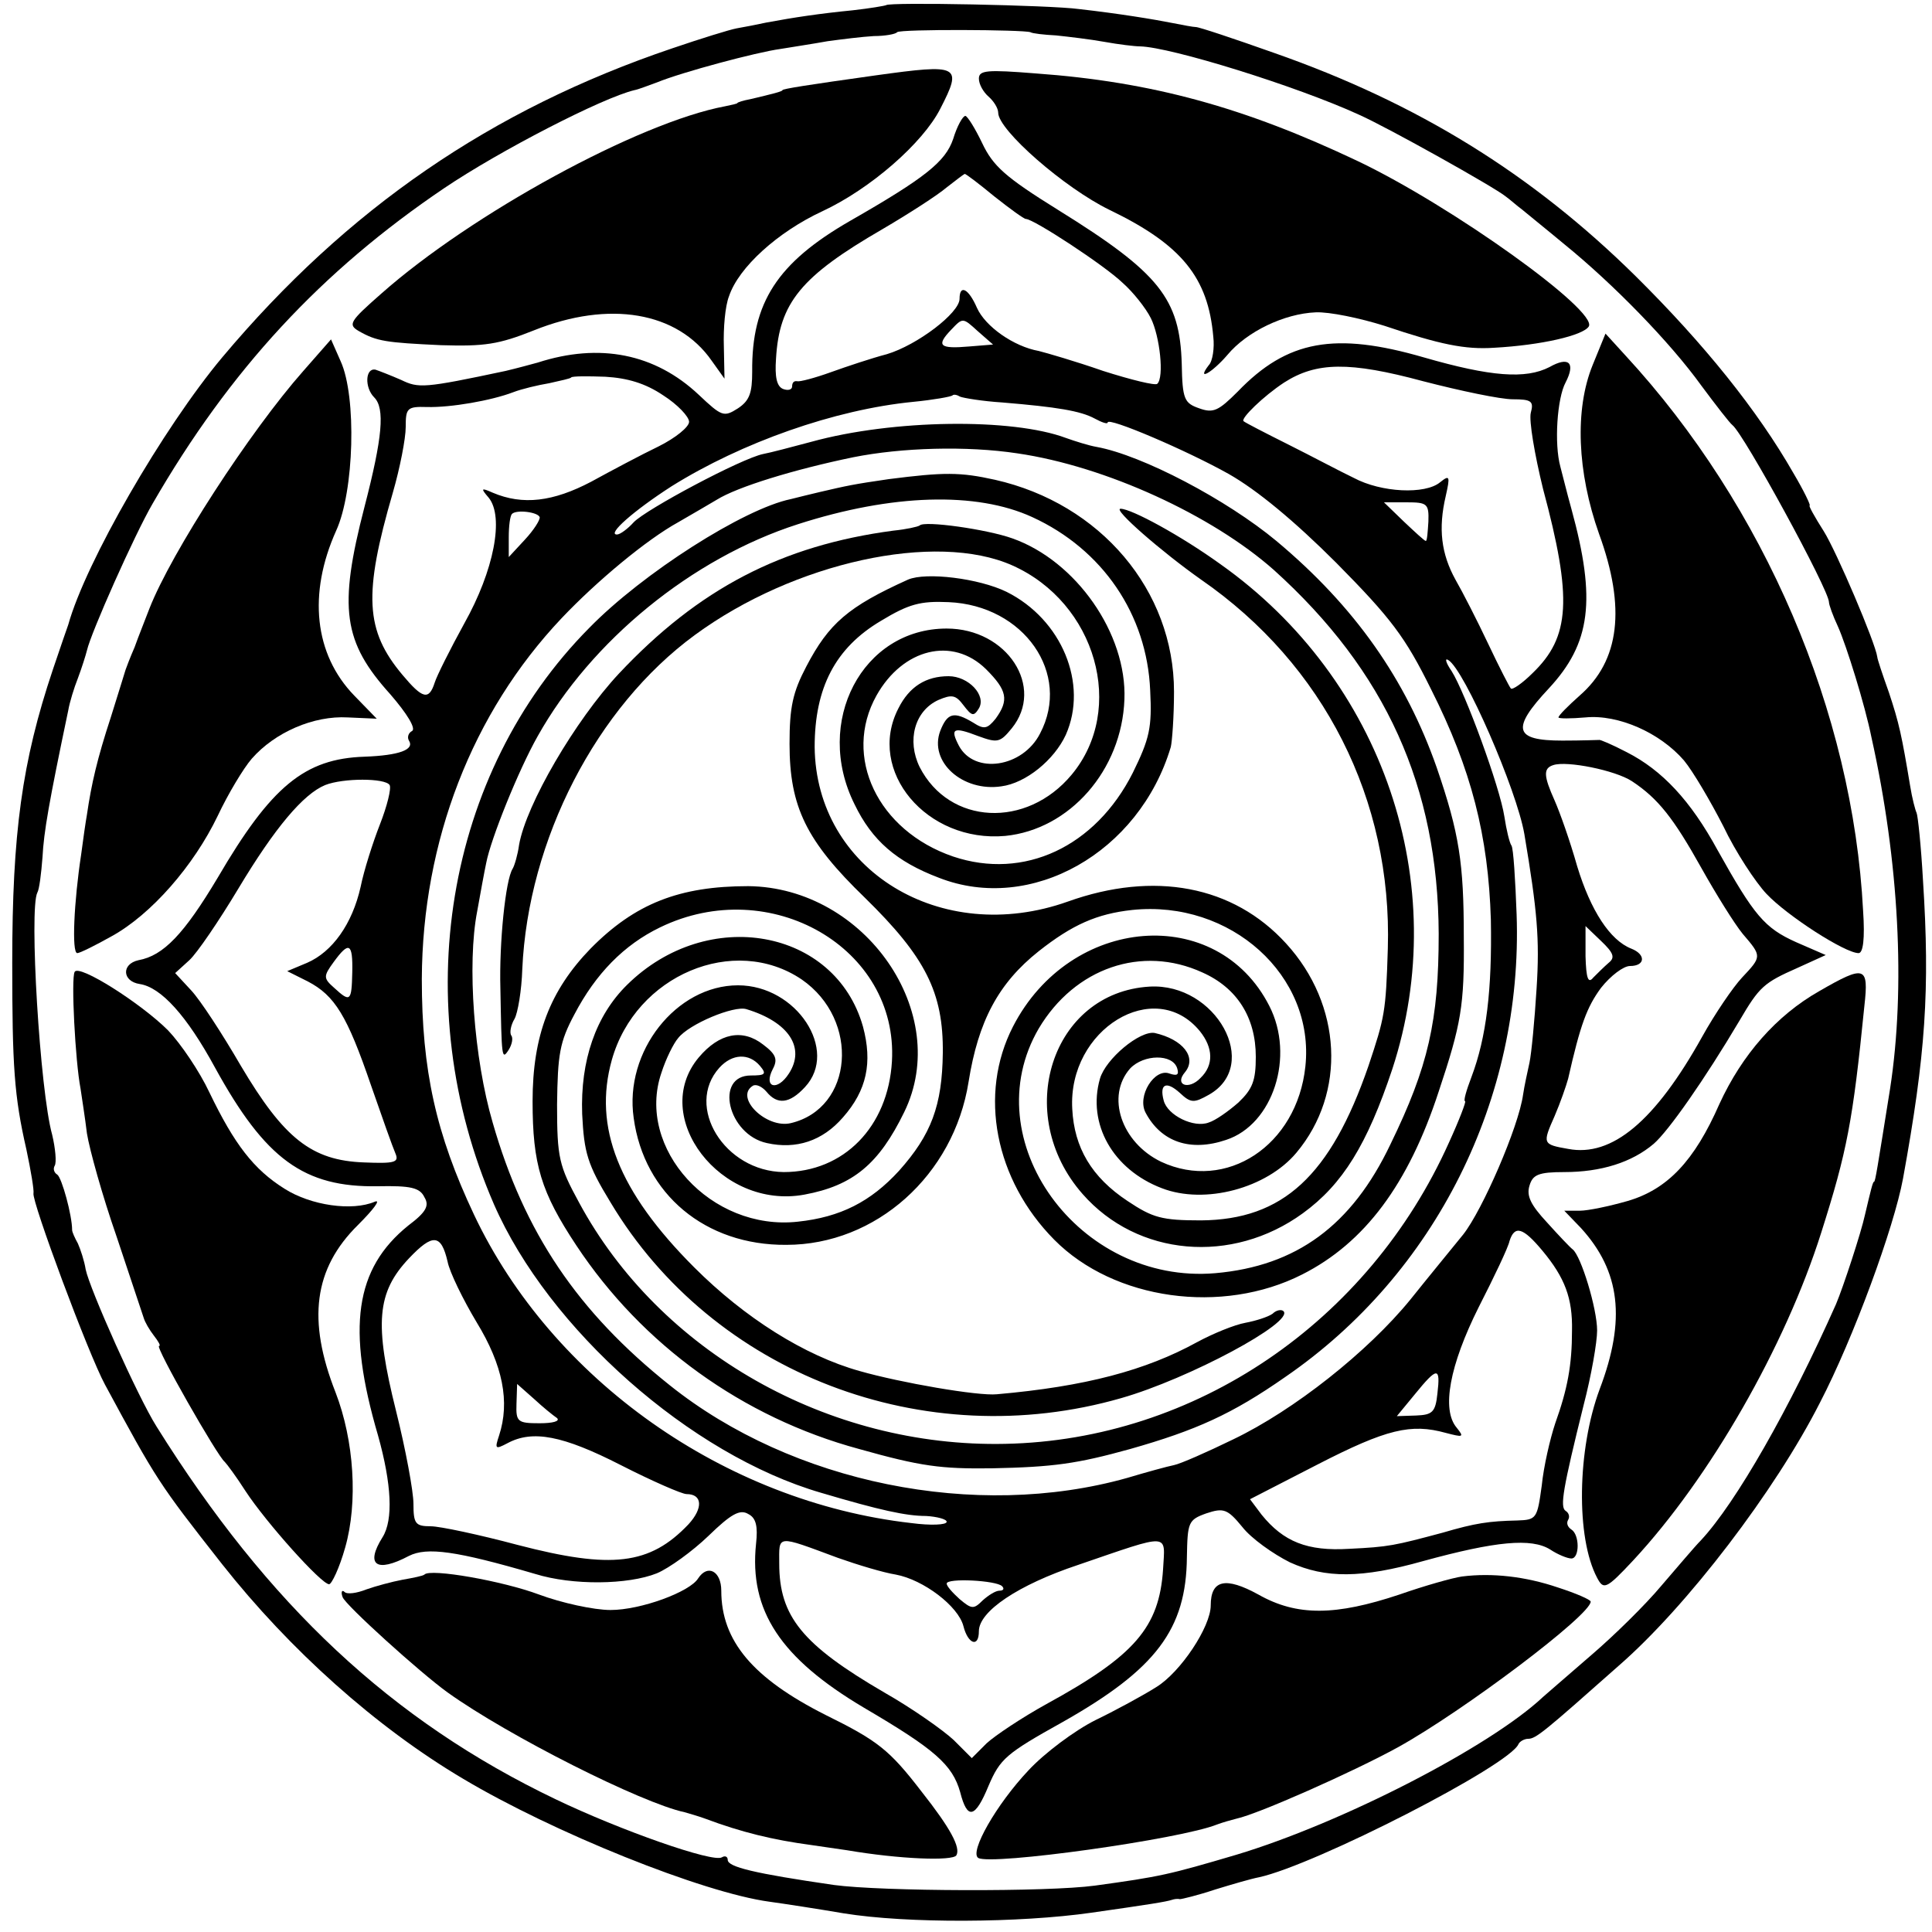
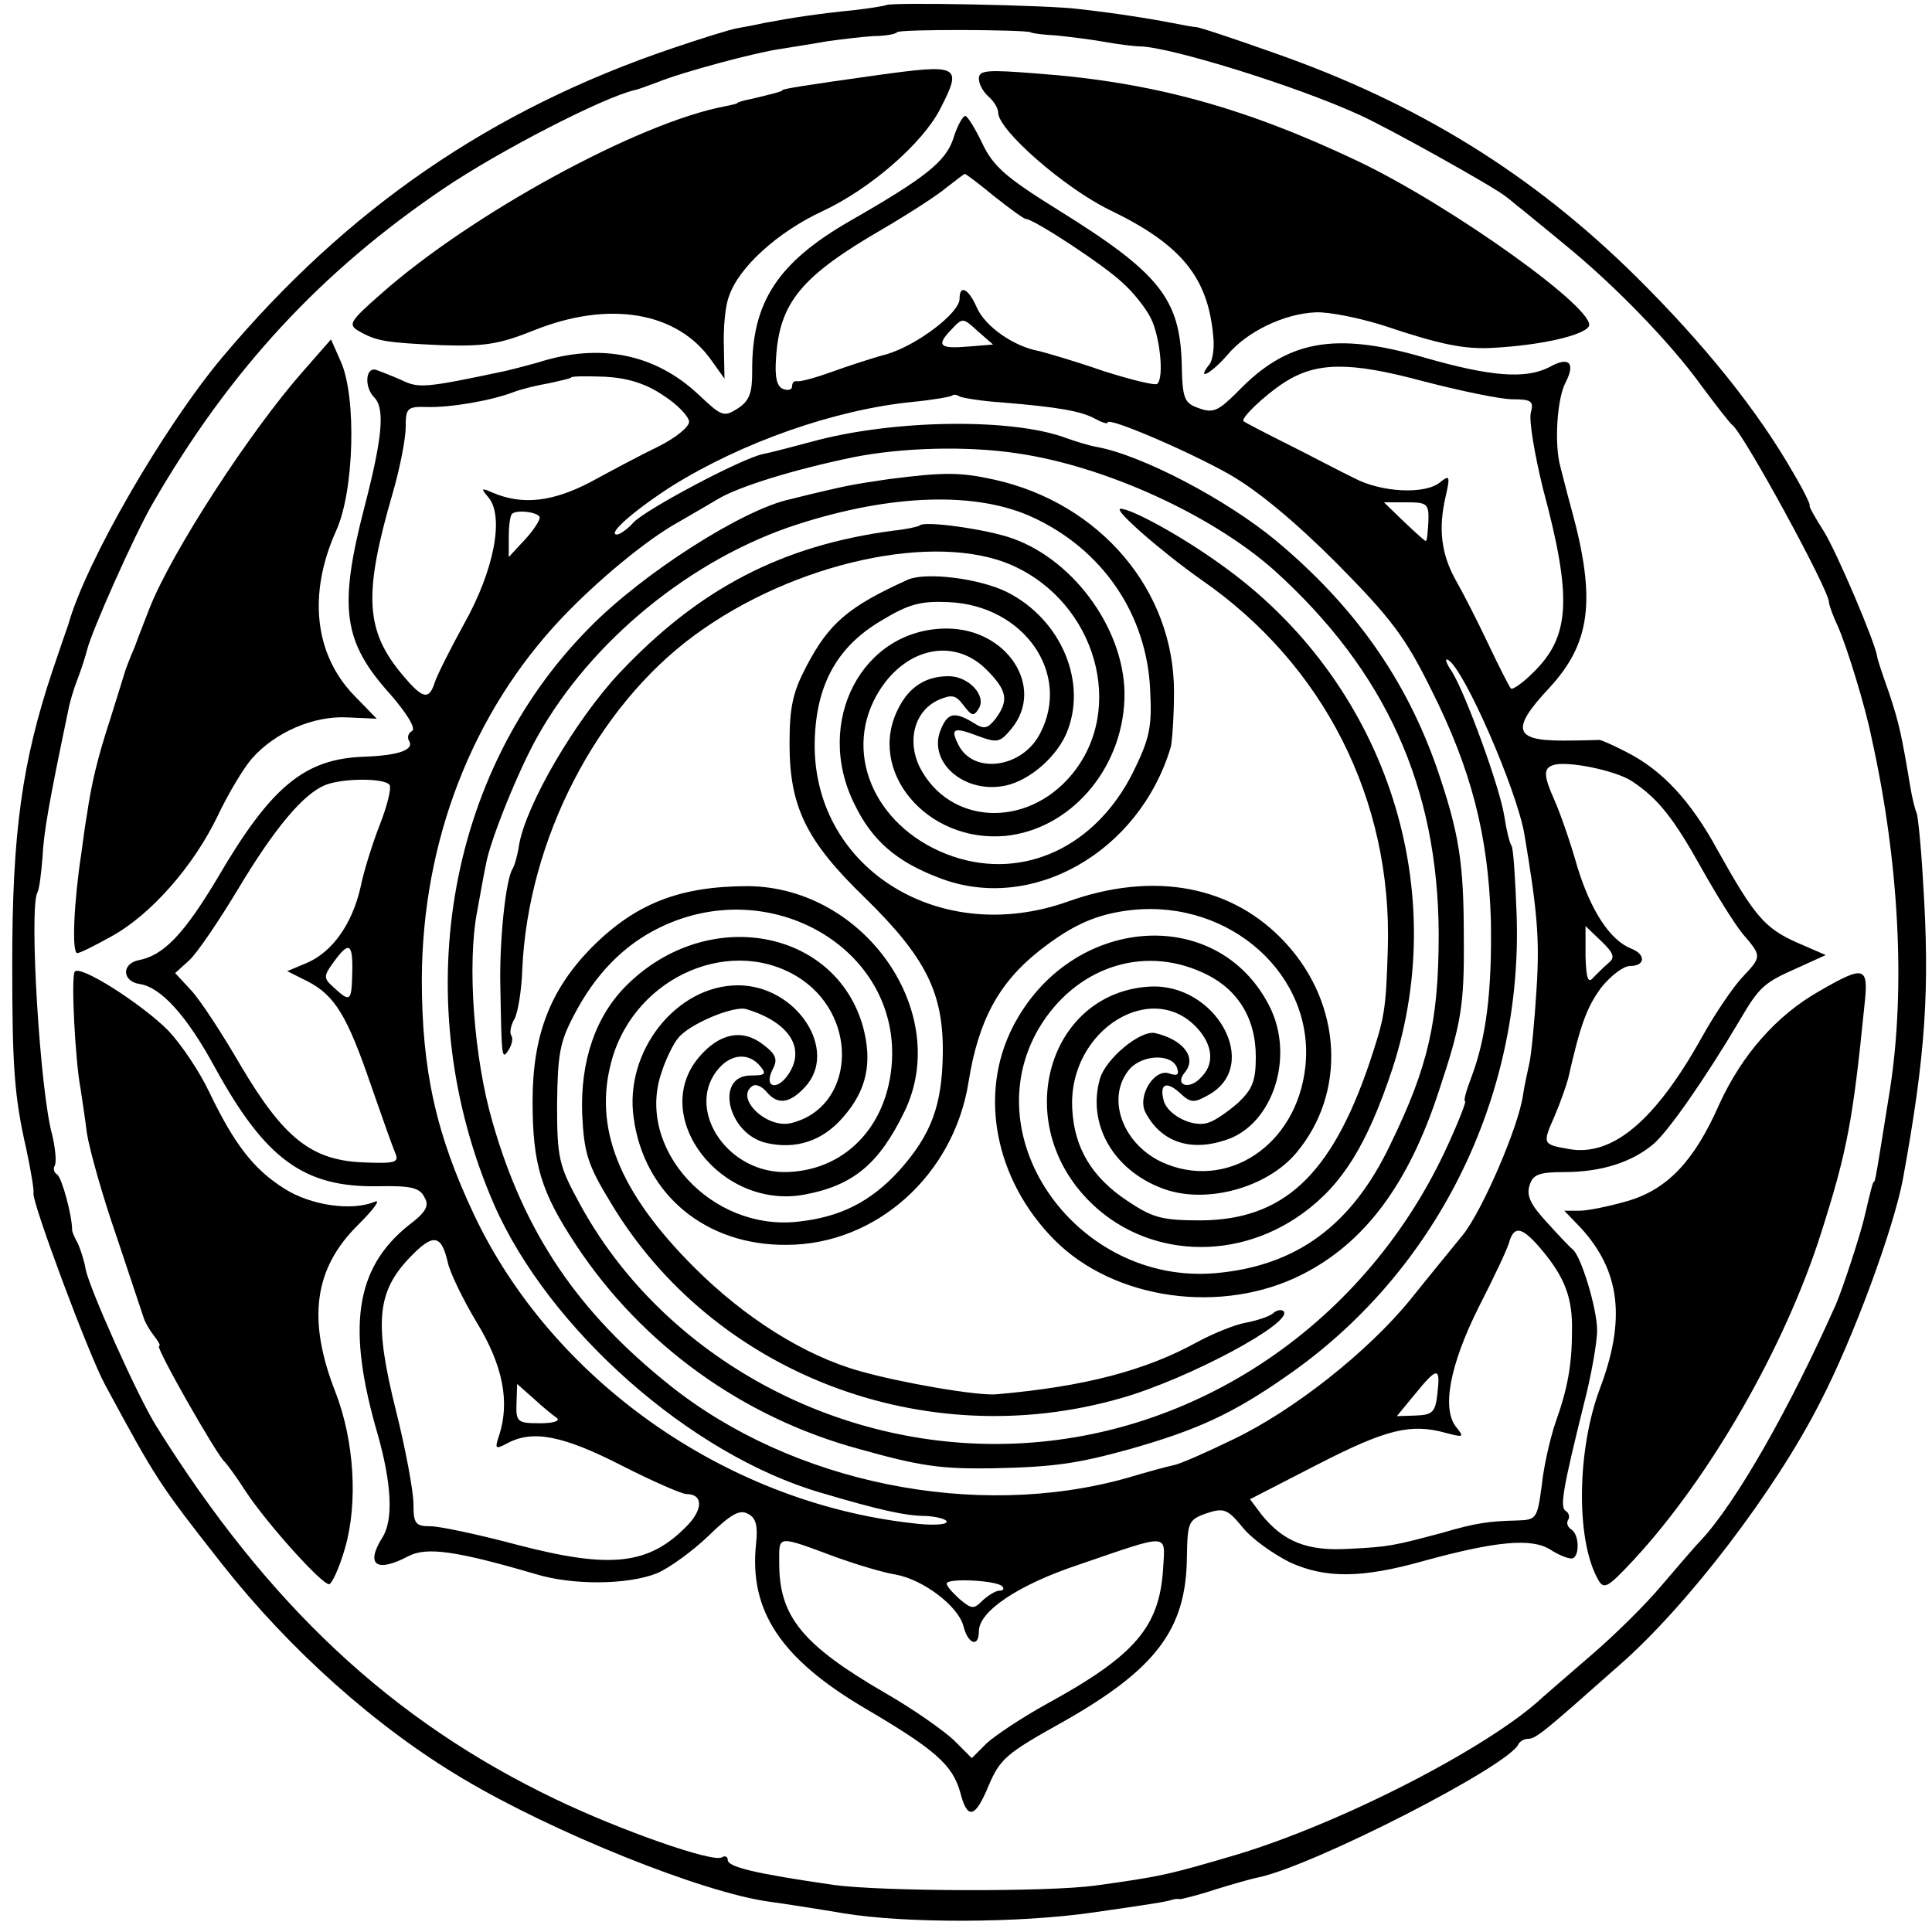
<svg xmlns="http://www.w3.org/2000/svg" version="1.0" width="300pt" height="300pt" viewBox="0 0 300 300" preserveAspectRatio="xMidYMid meet">
  <g transform="translate(0,300) scale(0.1,-0.1)" fill="#000000" stroke="none">
    <path d="M1376 2992 c-2 -1 -25 -5 -52 -8 -51 -5 -91 -11 -134 -19 -14 -3 -34 -7 -46 -9 -11 -2 -56 -16 -100 -31 -281 -95 -505 -249 -699 -480 -92 -110 -212 -318 -239 -415 -1 -3 -12 -34 -24 -70 -48 -143 -63 -254 -63 -455 0 -161 3 -207 22 -290 7 -33 12 -63 11 -68 -3 -12 85 -249 111 -297 80 -148 83 -153 182 -279 105 -133 239 -253 374 -333 139 -83 372 -177 476 -191 22 -3 74 -11 115 -18 99 -16 273 -15 385 1 91 13 116 17 125 20 3 1 8 2 12 1 3 0 28 6 55 15 26 8 57 17 68 19 87 19 390 174 403 207 2 4 9 8 15 8 12 0 26 12 140 113 107 93 244 273 313 409 52 100 115 272 129 348 35 192 42 293 31 463 -3 54 -8 101 -10 105 -2 4 -7 23 -10 42 -13 78 -17 97 -33 145 -10 28 -18 52 -18 55 -3 22 -63 163 -83 195 -14 22 -24 40 -22 40 2 0 -9 23 -25 50 -56 98 -139 201 -245 306 -161 159 -339 269 -562 347 -62 22 -116 40 -121 40 -4 0 -20 3 -35 6 -30 6 -85 15 -147 22 -44 6 -295 11 -299 6z m224 -42 c3 -2 21 -4 40 -5 19 -2 53 -6 75 -10 22 -4 47 -7 55 -7 48 -1 244 -62 340 -106 45 -20 211 -113 228 -127 7 -5 18 -15 25 -20 7 -6 37 -30 67 -55 75 -61 163 -151 212 -219 23 -31 44 -58 48 -61 18 -14 150 -256 150 -275 0 -4 6 -21 14 -38 13 -29 42 -122 52 -172 43 -193 53 -389 29 -545 -20 -125 -23 -145 -25 -145 -2 0 -5 -13 -14 -51 -6 -28 -34 -113 -45 -139 -72 -162 -155 -308 -210 -367 -9 -9 -36 -41 -61 -70 -25 -30 -74 -78 -109 -108 -35 -30 -69 -60 -75 -65 -83 -78 -313 -196 -476 -245 -105 -31 -118 -34 -220 -48 -74 -10 -331 -9 -405 1 -124 18 -165 28 -165 39 0 5 -4 7 -9 4 -13 -9 -158 42 -258 90 -255 122 -447 302 -620 579 -29 46 -104 214 -110 244 -2 13 -8 31 -12 40 -5 9 -9 18 -9 21 0 23 -16 81 -23 86 -5 3 -7 9 -4 14 3 5 1 27 -4 48 -19 68 -36 351 -23 376 3 5 6 29 8 55 2 39 10 85 40 228 2 12 9 35 15 50 6 16 12 35 14 43 6 27 74 180 102 228 120 208 262 361 453 490 86 58 245 140 295 152 6 1 21 7 35 12 39 16 155 47 192 52 18 3 51 8 73 12 22 3 54 7 72 8 17 0 34 3 36 6 5 5 196 4 207 0z" />
-     <path d="M1360 2883 c-107 -15 -145 -21 -145 -23 0 -2 -16 -6 -50 -14 -11 -2 -20 -5 -20 -6 0 -1 -9 -3 -19 -5 -134 -25 -394 -167 -534 -291 -49 -43 -52 -48 -35 -58 28 -16 42 -18 128 -22 67 -2 89 1 144 23 117 47 223 29 276 -47 l20 -28 -1 50 c-1 28 2 63 8 78 15 45 76 100 145 132 75 35 156 106 183 159 35 68 30 70 -100 52z" />
+     <path d="M1360 2883 c-107 -15 -145 -21 -145 -23 0 -2 -16 -6 -50 -14 -11 -2 -20 -5 -20 -6 0 -1 -9 -3 -19 -5 -134 -25 -394 -167 -534 -291 -49 -43 -52 -48 -35 -58 28 -16 42 -18 128 -22 67 -2 89 1 144 23 117 47 223 29 276 -47 l20 -28 -1 50 c-1 28 2 63 8 78 15 45 76 100 145 132 75 35 156 106 183 159 35 68 30 70 -100 52" />
    <path d="M1520 2878 c0 -9 7 -21 15 -28 8 -7 15 -18 15 -25 0 -27 103 -117 173 -151 112 -54 153 -105 161 -197 2 -17 -1 -38 -7 -44 -20 -26 5 -12 29 16 30 36 88 64 137 66 21 1 69 -9 107 -21 86 -29 125 -37 170 -34 73 4 138 19 147 33 15 24 -212 187 -359 257 -175 83 -319 123 -500 136 -75 6 -88 5 -88 -8z" />
    <path d="M1480 2784 c-12 -35 -43 -60 -160 -127 -113 -65 -153 -127 -152 -234 0 -33 -4 -45 -22 -57 -22 -14 -25 -13 -61 21 -68 64 -154 81 -250 50 -11 -3 -33 -9 -50 -13 -127 -27 -135 -27 -162 -14 -16 7 -34 14 -40 16 -16 3 -17 -28 -2 -43 17 -17 13 -62 -15 -170 -41 -158 -33 -210 40 -291 26 -30 40 -53 34 -57 -6 -3 -8 -10 -5 -15 9 -14 -15 -23 -69 -25 -93 -3 -145 -46 -228 -188 -52 -87 -84 -121 -123 -128 -27 -6 -25 -33 2 -37 33 -5 73 -49 117 -130 78 -142 138 -186 253 -184 50 1 65 -2 72 -17 8 -13 3 -23 -25 -44 -83 -67 -96 -159 -47 -326 21 -75 24 -131 7 -158 -27 -43 -10 -56 41 -29 28 14 73 8 196 -28 58 -18 144 -17 189 1 19 8 55 34 80 58 35 34 49 42 62 34 12 -6 15 -19 12 -46 -11 -104 38 -178 168 -255 109 -64 137 -88 149 -131 11 -43 23 -41 44 10 18 42 27 50 115 99 145 82 192 144 193 256 1 54 2 58 30 68 27 9 33 7 56 -21 14 -18 48 -42 74 -55 55 -25 111 -25 207 2 113 31 168 36 197 18 12 -8 27 -14 33 -14 13 0 13 37 0 45 -6 4 -8 10 -5 15 3 5 1 11 -4 14 -9 6 -4 35 28 164 12 46 21 98 21 116 0 34 -25 116 -38 126 -4 3 -22 22 -40 42 -25 27 -32 41 -27 57 5 17 14 21 54 21 57 0 105 15 139 44 23 20 79 100 133 191 31 53 38 59 90 82 l44 20 -46 20 c-49 22 -65 41 -122 143 -42 77 -86 124 -141 152 -23 12 -42 20 -43 19 -2 0 -27 -1 -57 -1 -75 0 -80 18 -21 81 65 70 74 137 35 279 -7 25 -14 54 -17 65 -10 36 -5 107 8 131 16 31 5 41 -25 24 -37 -19 -91 -15 -195 15 -138 40 -212 27 -289 -53 -30 -30 -38 -34 -60 -26 -23 8 -26 14 -27 69 -3 101 -34 141 -192 239 -82 51 -101 68 -118 104 -11 23 -23 42 -26 42 -4 0 -13 -16 -19 -36z m64 -89 c24 -19 46 -35 49 -35 12 0 122 -72 150 -99 16 -14 36 -39 44 -55 14 -28 21 -92 10 -102 -3 -3 -40 6 -84 20 -43 15 -88 28 -100 31 -39 7 -83 38 -96 67 -13 30 -27 37 -27 14 0 -22 -66 -72 -113 -86 -23 -6 -62 -19 -87 -28 -25 -9 -48 -15 -52 -14 -5 1 -8 -2 -8 -8 0 -5 -6 -7 -14 -4 -10 4 -13 19 -11 47 5 87 39 128 165 201 41 24 86 53 100 65 14 11 26 20 28 21 2 0 23 -16 46 -35z m-39 -233 c-46 -4 -52 1 -28 26 18 19 18 19 41 -2 l24 -21 -37 -3z m844 -82 c29 0 33 -3 28 -21 -3 -12 6 -65 19 -118 46 -171 42 -230 -16 -286 -16 -16 -32 -27 -34 -24 -2 2 -18 33 -35 69 -17 36 -40 81 -51 100 -22 40 -27 79 -15 130 7 31 6 33 -9 21 -23 -19 -91 -16 -134 7 -21 10 -66 34 -102 52 -36 18 -67 34 -69 36 -5 4 31 39 63 60 50 32 101 33 216 2 58 -15 120 -28 139 -28z m-1319 6 c22 -14 40 -33 40 -41 0 -8 -21 -25 -47 -38 -27 -13 -74 -38 -105 -55 -59 -31 -106 -37 -153 -17 -18 8 -19 7 -6 -8 24 -30 8 -113 -38 -195 -22 -40 -43 -82 -46 -92 -9 -28 -19 -25 -50 12 -58 69 -61 125 -15 283 11 38 20 84 20 102 0 29 2 32 33 31 37 -1 100 10 134 23 13 5 38 11 56 14 17 4 33 7 34 9 2 2 26 2 53 1 34 -2 62 -10 90 -29z m527 -11 c84 -7 121 -13 143 -25 11 -6 20 -9 20 -6 0 9 122 -43 188 -80 44 -25 102 -73 167 -138 85 -86 107 -115 147 -196 63 -125 89 -228 93 -358 2 -109 -7 -183 -30 -244 -8 -21 -13 -38 -10 -38 2 0 -9 -29 -25 -64 -125 -279 -394 -462 -689 -468 -275 -6 -537 143 -662 375 -31 57 -34 69 -34 152 1 78 4 97 27 140 33 63 77 108 133 135 171 83 370 -32 360 -208 -6 -102 -75 -172 -168 -172 -92 1 -154 102 -100 162 20 22 46 23 63 3 11 -13 8 -15 -14 -15 -57 0 -36 -92 25 -105 45 -10 86 3 118 40 37 42 46 85 31 141 -43 152 -241 188 -366 65 -49 -48 -73 -118 -70 -201 3 -60 8 -78 44 -137 159 -266 487 -392 793 -304 105 30 269 118 252 135 -3 3 -11 2 -17 -4 -7 -5 -26 -11 -42 -14 -17 -3 -51 -17 -75 -30 -80 -44 -174 -69 -311 -81 -29 -3 -150 18 -213 36 -86 24 -179 83 -257 161 -118 118 -157 218 -128 322 37 132 190 196 295 125 91 -63 80 -200 -17 -223 -38 -9 -88 40 -59 58 5 3 14 -1 21 -9 17 -21 36 -19 60 7 53 57 -13 158 -104 158 -96 0 -177 -103 -162 -206 16 -118 111 -198 237 -197 139 0 260 108 283 253 15 94 46 153 109 203 52 41 90 58 145 64 153 16 284 -102 269 -243 -13 -123 -123 -195 -224 -148 -62 30 -86 102 -48 145 21 22 66 23 73 0 3 -10 0 -12 -12 -8 -23 9 -51 -35 -37 -61 24 -45 69 -61 125 -42 73 24 107 130 67 208 -81 159 -309 141 -398 -32 -54 -105 -28 -238 64 -331 93 -94 261 -117 385 -54 97 49 165 140 212 284 35 105 40 133 39 240 0 115 -7 161 -42 263 -48 137 -127 250 -249 352 -77 64 -208 133 -279 146 -12 2 -34 9 -48 14 -83 31 -268 29 -395 -6 -30 -8 -64 -17 -75 -19 -34 -7 -182 -86 -201 -106 -9 -10 -21 -19 -26 -19 -16 0 26 37 85 75 109 68 253 119 375 131 31 3 59 8 61 10 2 2 7 1 12 -2 5 -2 34 -7 66 -9z m23 -79 c137 -20 302 -96 398 -181 174 -157 255 -337 256 -565 0 -135 -16 -206 -75 -327 -60 -126 -146 -189 -272 -200 -212 -18 -375 207 -274 380 56 94 160 130 254 87 54 -24 83 -70 83 -131 0 -37 -5 -50 -27 -71 -16 -14 -36 -28 -46 -31 -23 -9 -64 11 -70 34 -7 26 4 31 25 12 17 -16 22 -16 45 -3 82 46 11 174 -92 168 -152 -9 -213 -198 -104 -322 85 -97 232 -110 342 -30 62 45 100 107 139 224 94 287 -14 605 -267 784 -61 44 -138 86 -155 86 -13 0 64 -67 125 -110 191 -132 297 -342 290 -573 -3 -99 -5 -107 -30 -182 -59 -171 -133 -239 -260 -240 -61 0 -75 4 -114 30 -56 37 -83 83 -86 143 -7 124 128 206 198 121 21 -26 22 -53 1 -73 -18 -19 -41 -11 -24 9 19 23 -3 51 -47 61 -23 4 -76 -40 -85 -71 -20 -70 20 -141 96 -170 67 -26 163 0 209 55 78 93 71 230 -16 325 -82 90 -205 113 -339 65 -197 -70 -391 49 -393 240 0 92 32 154 103 196 43 26 61 31 105 29 117 -5 191 -111 142 -204 -27 -53 -102 -64 -126 -19 -14 27 -9 30 30 15 30 -11 34 -10 52 12 52 64 -7 155 -101 155 -131 0 -207 -145 -143 -273 27 -56 65 -89 131 -114 143 -56 311 39 360 203 2 8 5 47 5 86 0 157 -114 292 -278 329 -54 12 -79 12 -165 1 -55 -8 -64 -10 -107 -20 -13 -3 -33 -8 -45 -11 -73 -15 -230 -115 -313 -200 -224 -226 -283 -584 -148 -895 85 -194 305 -389 508 -448 91 -27 132 -36 163 -36 17 -1 32 -5 32 -9 0 -5 -25 -6 -55 -2 -290 33 -558 223 -679 479 -59 125 -81 224 -81 366 1 214 78 413 217 560 55 58 132 122 181 149 21 12 48 28 60 35 32 20 120 47 212 66 75 15 176 18 255 6z m23 -99 c109 -50 178 -151 183 -269 3 -58 -1 -75 -27 -128 -58 -115 -169 -167 -279 -130 -117 40 -172 155 -119 250 41 73 118 92 170 41 33 -33 36 -48 15 -77 -13 -16 -18 -17 -35 -6 -30 18 -40 15 -51 -13 -18 -48 35 -95 95 -86 38 5 82 41 100 80 35 79 -6 179 -92 222 -43 21 -125 31 -153 19 -93 -42 -123 -68 -158 -135 -21 -40 -26 -63 -26 -120 0 -98 26 -151 117 -239 94 -92 122 -147 121 -241 -1 -82 -18 -127 -68 -183 -44 -48 -91 -72 -157 -79 -135 -15 -252 114 -212 231 7 22 19 46 26 54 17 22 87 51 106 45 66 -20 92 -60 66 -100 -18 -28 -40 -22 -25 7 8 15 5 23 -15 38 -32 25 -68 18 -100 -20 -77 -92 34 -237 164 -213 76 14 116 48 155 128 75 153 -60 349 -242 351 -107 0 -176 -27 -245 -97 -63 -65 -90 -135 -90 -237 0 -98 13 -141 68 -224 102 -154 258 -267 439 -316 96 -27 127 -31 206 -30 96 2 132 7 215 30 102 29 158 54 241 112 233 160 369 432 359 718 -2 54 -5 103 -8 107 -3 4 -8 25 -11 45 -7 46 -61 193 -82 226 -9 13 -11 21 -5 17 25 -15 106 -201 118 -270 20 -119 24 -163 19 -240 -3 -49 -8 -101 -11 -115 -3 -14 -8 -36 -10 -50 -7 -50 -63 -179 -93 -217 -17 -21 -54 -66 -82 -101 -66 -81 -181 -172 -275 -217 -41 -20 -82 -38 -92 -40 -10 -2 -43 -11 -73 -20 -235 -66 -520 -8 -710 144 -143 114 -226 237 -275 408 -29 99 -40 246 -24 328 5 28 11 61 14 75 7 37 50 144 80 197 83 148 239 276 404 329 146 47 277 51 364 11z m615 -7 c-1 -16 -2 -30 -4 -30 -2 0 -17 14 -34 30 l-31 30 35 0 c32 0 35 -2 34 -30z m-1380 7 c1 -4 -9 -20 -23 -35 l-25 -27 0 31 c0 17 2 33 5 36 7 7 40 3 43 -5z m1696 -410 c41 -27 65 -58 108 -135 23 -41 51 -86 64 -102 30 -35 30 -35 -1 -68 -14 -15 -42 -56 -62 -92 -73 -131 -140 -187 -208 -174 -40 7 -40 8 -21 51 9 21 18 47 21 58 19 84 29 111 51 141 15 19 35 34 45 34 24 0 25 18 2 27 -33 13 -63 59 -84 128 -11 39 -27 84 -35 102 -17 38 -18 50 -2 55 21 7 96 -8 122 -25z m-1929 -6 c3 -5 -4 -33 -15 -61 -11 -28 -25 -72 -30 -97 -13 -58 -44 -101 -83 -118 l-31 -13 32 -16 c42 -22 61 -53 98 -161 17 -49 34 -97 38 -106 6 -14 -1 -16 -49 -14 -81 3 -124 37 -191 150 -29 50 -63 102 -77 117 l-25 27 22 20 c12 11 46 61 76 111 57 95 101 147 135 161 28 11 93 11 100 0z m1893 -276 c-7 -6 -18 -17 -24 -23 -8 -10 -11 -1 -12 33 l0 47 24 -23 c20 -19 22 -26 12 -34z m-1951 -15 c-1 -45 -3 -47 -28 -24 -17 15 -17 18 -1 40 24 33 30 30 29 -16z m1848 -432 c35 -42 47 -74 46 -124 0 -54 -7 -91 -26 -144 -8 -24 -18 -67 -21 -97 -7 -51 -8 -53 -38 -54 -44 -1 -65 -4 -116 -19 -75 -20 -83 -22 -145 -25 -65 -4 -102 11 -136 53 l-18 24 105 54 c107 55 145 64 199 49 27 -7 29 -7 17 8 -24 28 -11 97 34 187 24 47 46 93 48 103 8 25 21 21 51 -15z m-1700 -17 c3 -16 24 -59 45 -94 41 -67 52 -124 35 -176 -7 -21 -6 -22 13 -12 39 21 86 12 176 -34 49 -25 95 -45 102 -45 25 0 26 -22 3 -47 -60 -63 -119 -70 -265 -32 -60 16 -121 29 -135 29 -24 0 -27 4 -27 35 0 19 -12 84 -27 144 -34 136 -30 184 20 237 37 39 50 38 60 -5z m1537 -205 c-3 -29 -8 -33 -33 -34 l-30 -1 28 34 c35 43 40 43 35 1z m-1367 -38 c5 -5 -7 -8 -27 -8 -34 0 -37 2 -36 30 l1 31 26 -23 c14 -13 30 -26 36 -30z m436 -217 c31 -11 71 -23 90 -26 43 -8 97 -49 105 -80 7 -28 24 -34 24 -8 0 31 61 72 154 103 146 50 135 50 132 -7 -6 -90 -44 -134 -181 -209 -38 -21 -80 -49 -93 -61 l-23 -23 -28 28 c-16 15 -64 49 -108 74 -127 74 -163 118 -163 200 0 45 -6 45 91 9z m255 -44 c4 -4 2 -7 -4 -7 -6 0 -17 -7 -26 -15 -14 -14 -17 -14 -36 2 -11 10 -20 20 -20 24 0 9 77 5 86 -4z" />
    <path d="M1428 2184 c-3 -2 -21 -6 -41 -8 -173 -23 -302 -90 -426 -222 -68 -73 -144 -203 -155 -266 -2 -15 -7 -32 -10 -37 -11 -17 -21 -115 -19 -186 2 -108 2 -112 13 -95 5 8 7 18 4 22 -3 4 -1 16 5 26 5 9 11 44 12 77 9 201 115 407 268 519 154 113 374 161 493 108 130 -58 177 -223 92 -325 -70 -84 -190 -78 -236 12 -20 41 -8 87 29 104 21 9 27 8 39 -8 13 -17 16 -18 24 -5 12 20 -16 50 -47 50 -35 0 -61 -16 -78 -50 -50 -97 44 -209 166 -198 100 10 181 102 185 212 4 102 -75 215 -174 250 -39 14 -137 28 -144 20z" />
-     <path d="M2473 2433 c-28 -69 -24 -166 10 -262 42 -115 32 -197 -30 -251 -18 -16 -33 -31 -33 -34 0 -2 19 -2 42 0 51 5 116 -24 153 -67 14 -17 41 -63 61 -102 19 -40 50 -87 67 -105 32 -34 122 -92 143 -92 7 0 10 22 7 66 -16 308 -153 628 -369 862 l-31 34 -20 -49z" />
    <path d="M471 2424 c-83 -94 -205 -282 -239 -369 -6 -16 -17 -43 -23 -60 -7 -16 -13 -32 -14 -35 -1 -3 -11 -36 -23 -74 -21 -64 -30 -103 -37 -151 -2 -11 -6 -39 -9 -62 -11 -72 -15 -153 -6 -153 4 0 28 12 53 26 62 34 128 110 165 187 16 34 40 74 53 89 36 41 96 67 149 64 l45 -2 -35 36 c-62 64 -72 158 -28 256 28 61 32 208 7 263 l-15 34 -43 -49z" />
    <path d="M116 1491 c-6 -9 1 -140 9 -181 2 -14 7 -45 10 -70 4 -25 24 -97 46 -160 21 -63 40 -120 42 -126 2 -7 9 -19 16 -28 7 -9 11 -16 8 -16 -7 0 91 -172 102 -180 3 -3 18 -23 32 -45 32 -49 118 -145 130 -145 4 0 16 25 25 57 20 70 14 166 -15 241 -44 112 -34 192 35 260 24 24 36 40 26 36 -35 -15 -99 -6 -140 20 -48 30 -78 69 -117 150 -15 32 -44 75 -64 96 -42 42 -138 103 -145 91z" />
    <path d="M2825 1461 c-67 -38 -120 -99 -155 -175 -39 -89 -81 -133 -143 -151 -28 -8 -61 -15 -74 -15 l-24 0 26 -27 c61 -67 70 -142 29 -250 -35 -94 -37 -231 -4 -293 10 -19 14 -18 56 27 119 128 236 332 292 509 40 126 49 172 67 352 7 62 1 64 -70 23z" />
-     <path d="M659 555 c-2 -2 -17 -5 -34 -8 -16 -3 -42 -10 -56 -15 -15 -6 -30 -8 -34 -4 -4 4 -6 0 -3 -8 4 -12 120 -117 163 -148 95 -68 302 -172 368 -186 7 -2 21 -6 32 -10 56 -21 105 -33 165 -41 8 -1 33 -5 55 -8 82 -14 164 -17 170 -8 7 12 -9 42 -54 99 -50 65 -68 79 -149 119 -113 57 -162 115 -162 193 0 30 -21 42 -36 19 -13 -21 -89 -49 -136 -49 -26 0 -76 11 -111 24 -56 21 -169 41 -178 31z" />
-     <path d="M2270 552 c-14 -2 -57 -14 -97 -28 -99 -33 -159 -34 -219 0 -51 28 -74 23 -74 -17 0 -33 -47 -104 -85 -127 -19 -12 -61 -35 -94 -51 -32 -16 -79 -51 -104 -78 -50 -53 -92 -127 -78 -136 20 -12 314 29 371 52 8 3 22 7 30 9 33 7 180 72 251 111 101 56 299 205 299 226 0 3 -23 13 -51 22 -50 17 -102 23 -149 17z" />
  </g>
</svg>